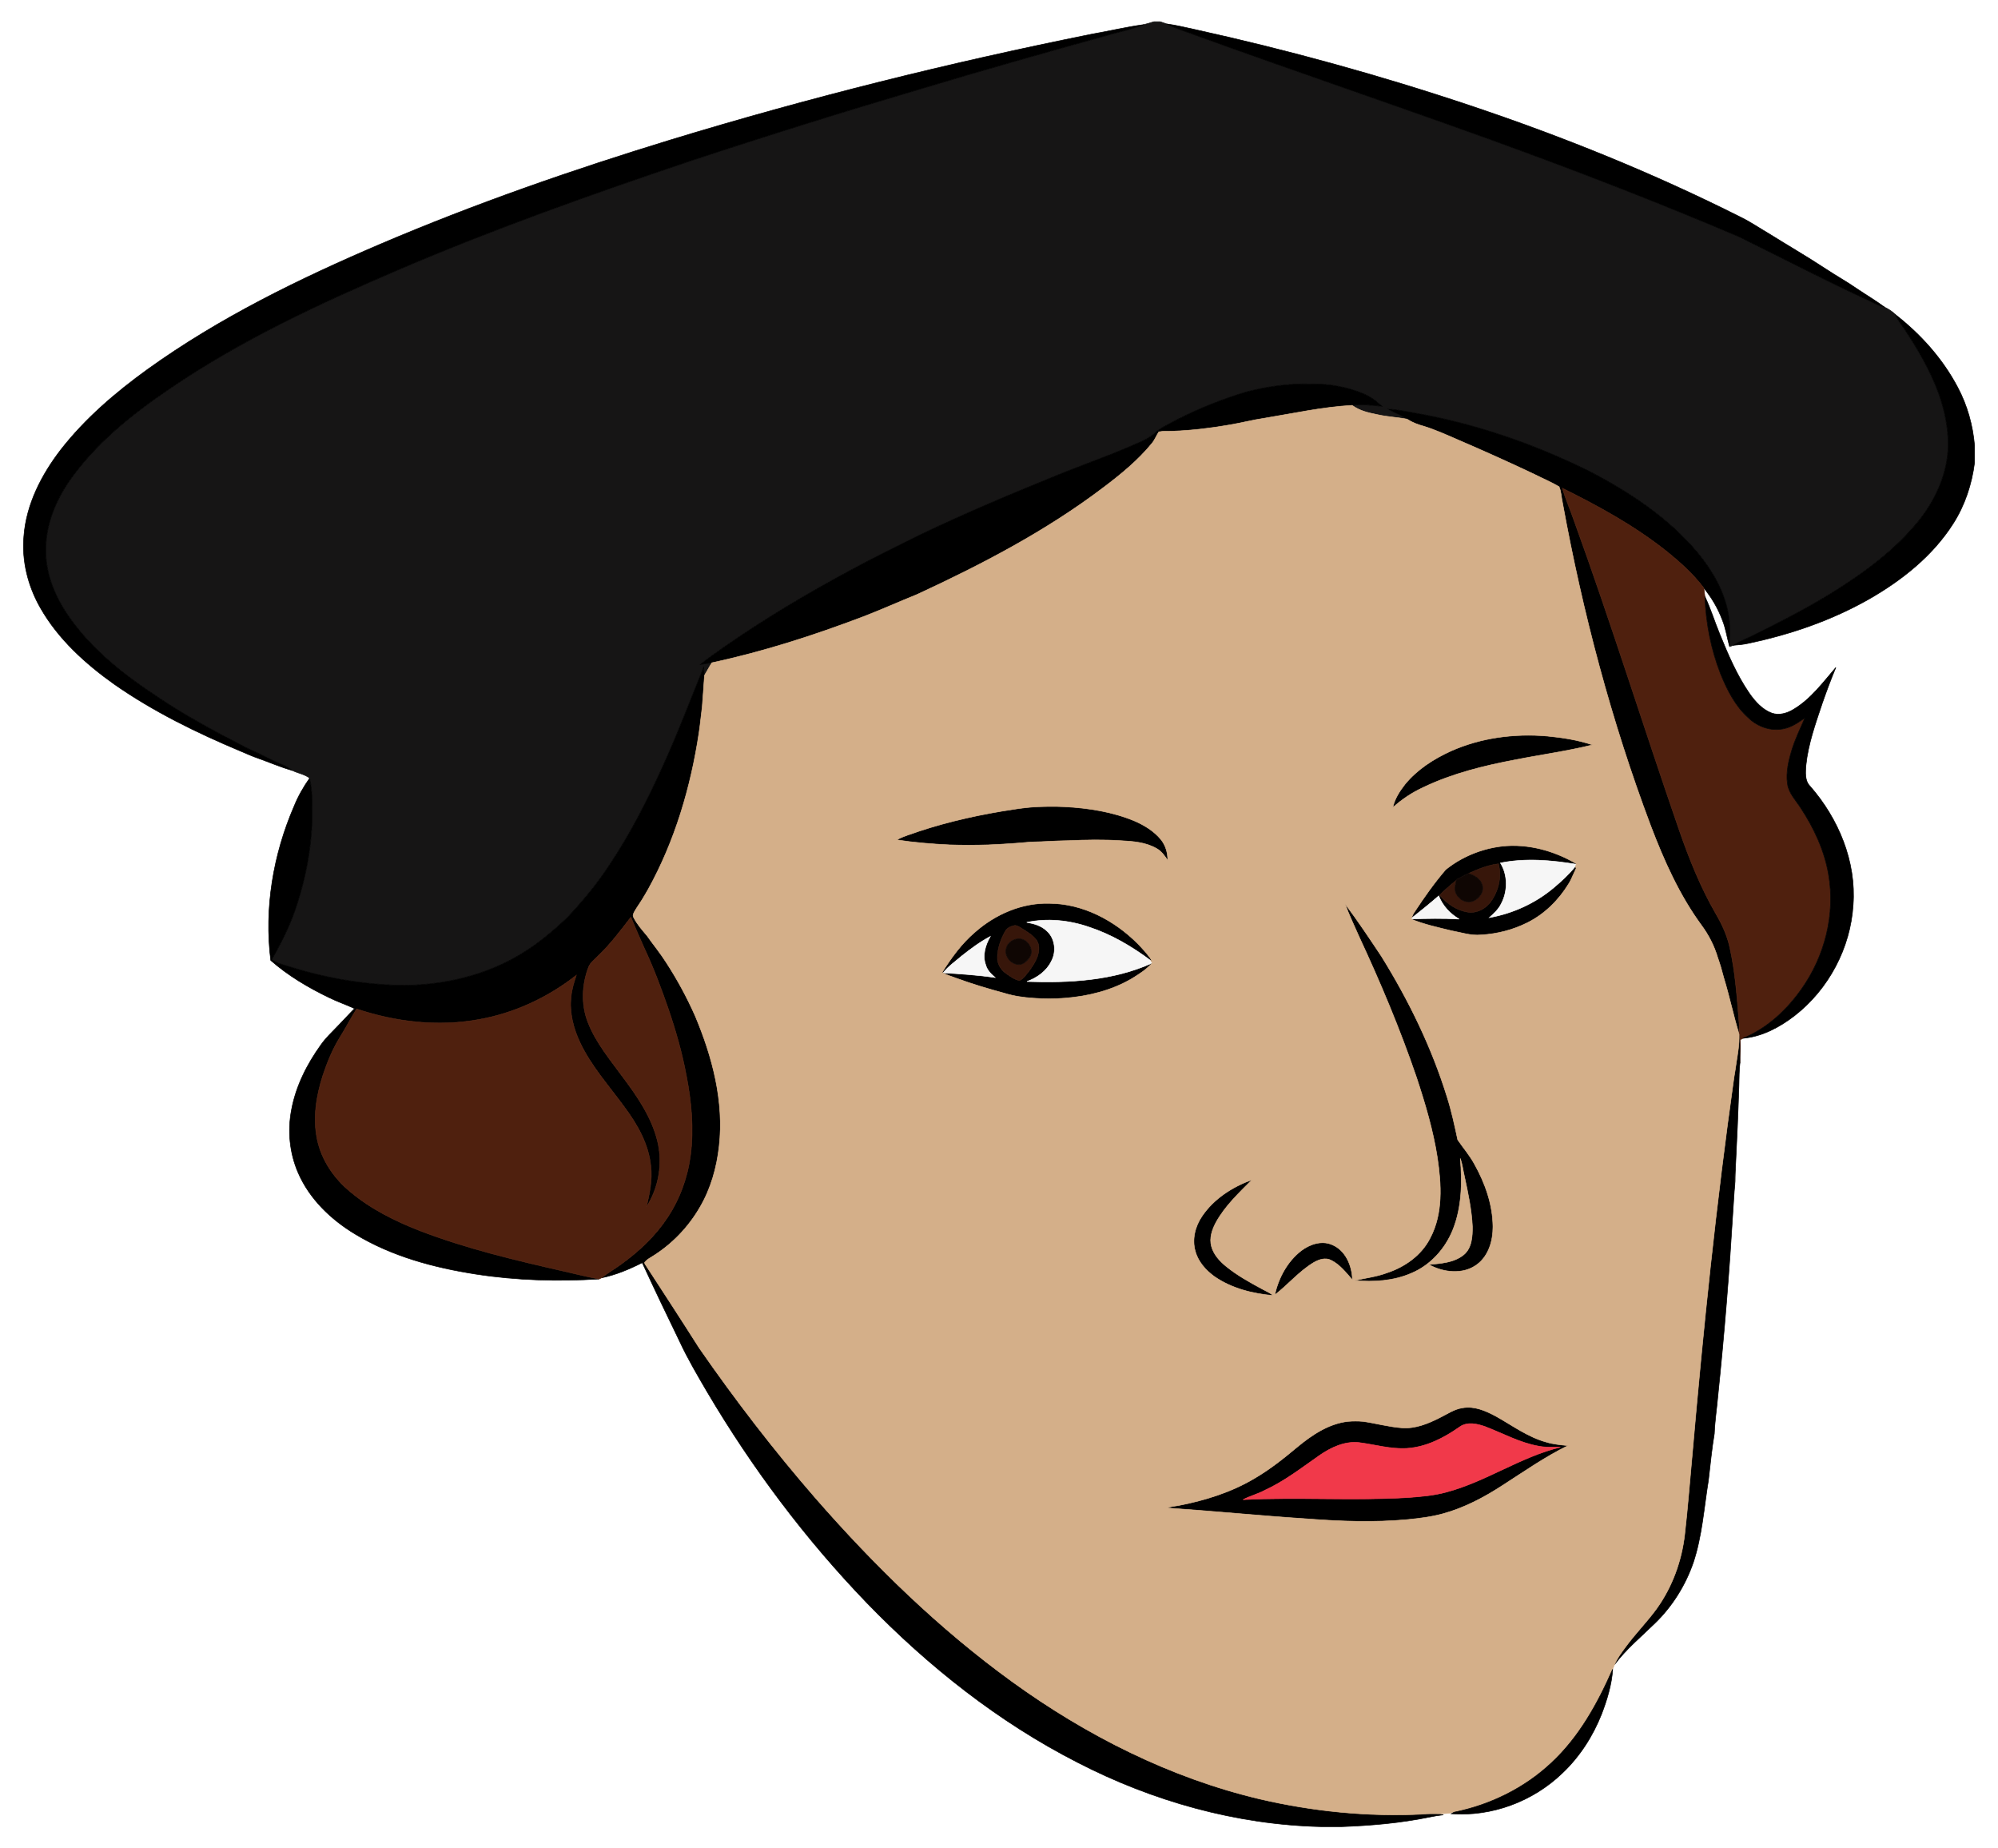
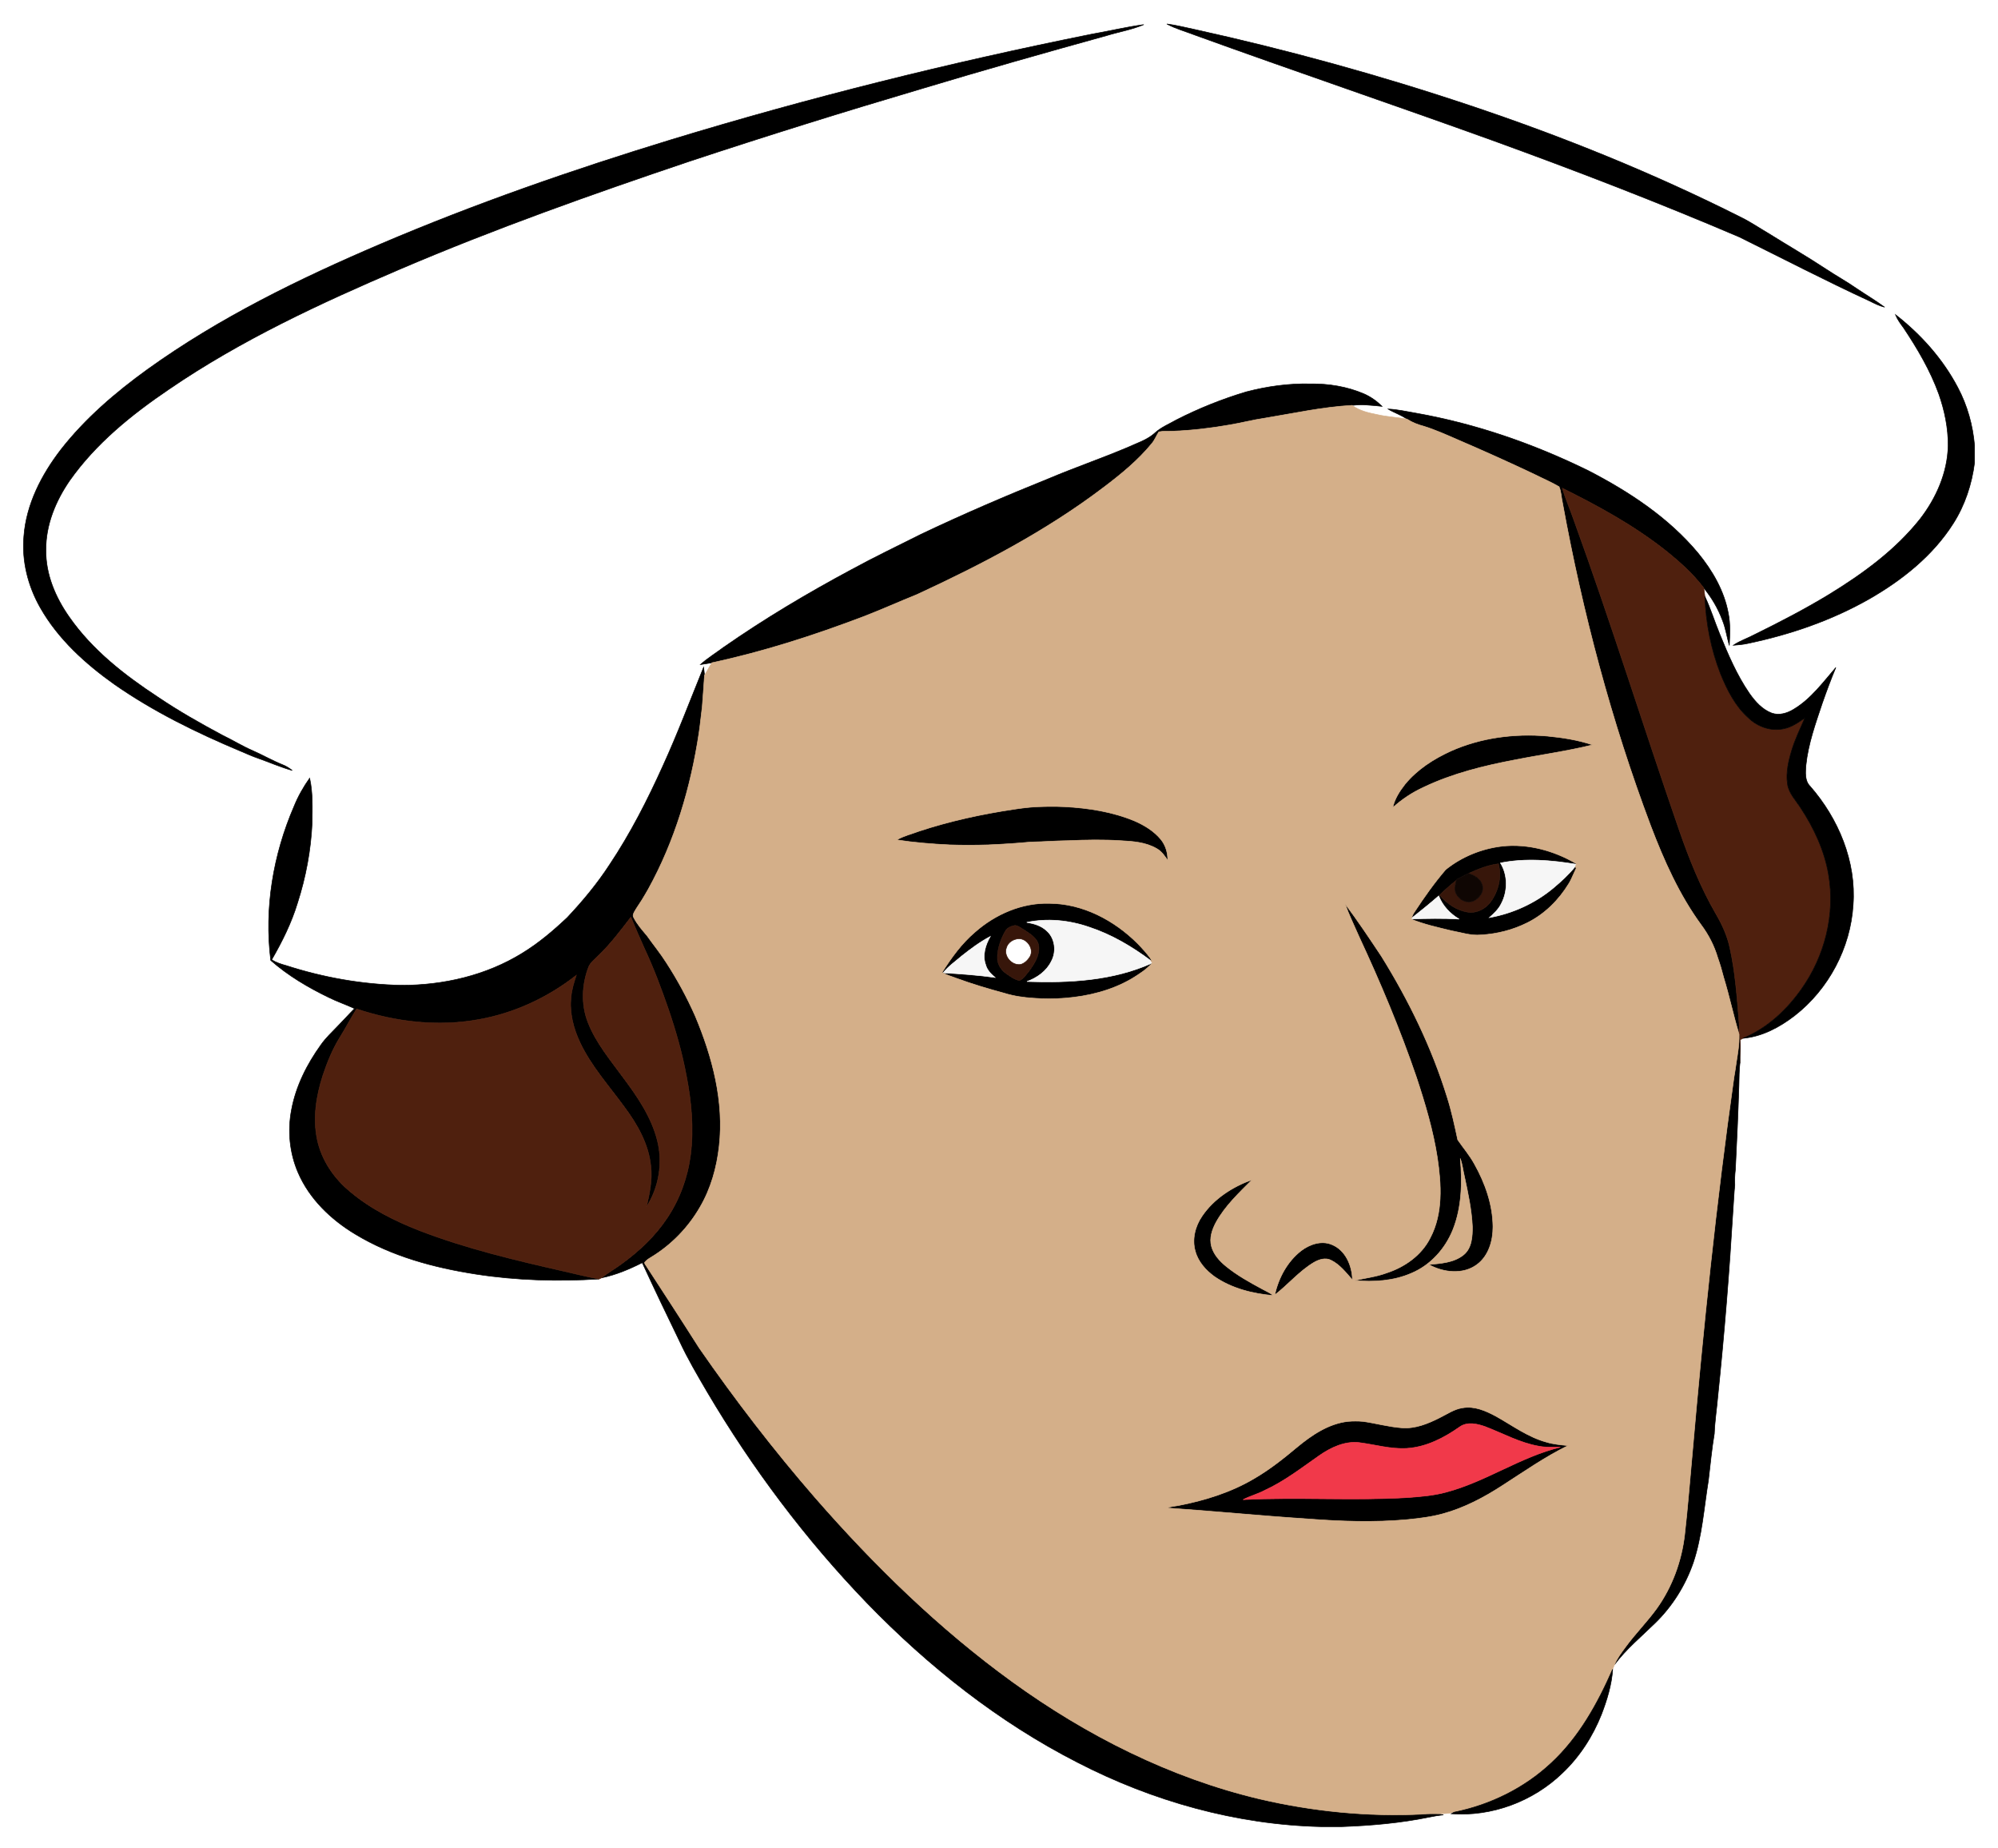
<svg xmlns="http://www.w3.org/2000/svg" version="1.1" id="Layer_1" x="0px" y="0px" viewBox="0 0 1771.359 1638.451" enable-background="new 0 0 1771.359 1638.451" xml:space="preserve">
  <g>
-     <path fill="#161515" stroke="#161515" stroke-width="0.5" d="M1023.077,19.225h5.461c1.985,0.603,3.959,1.305,5.944,2.018   c7.995,4.354,16.877,6.679,25.332,9.99c87.786,31.781,176.208,61.73,264.027,93.423c73.464,26.681,146.457,54.766,218.341,85.483   c38.437,19.016,76.535,38.744,115.465,56.74c4.255,2.106,8.521,4.288,13.182,5.417c3.509,1.689,6.821,3.816,9.596,6.591   c1.722,4.266,4.43,7.984,7.172,11.646c12.304,18.456,23.677,37.724,31.265,58.648c5.198,14.75,8.411,30.344,8.28,46.037   c-0.526,23.687-10.517,46.3-24.861,64.844c-21.988,27.679-50.994,48.735-80.921,67.049c-21.253,12.897-43.328,24.335-65.623,35.301   c-6.262,3.389-13.16,5.549-19.06,9.607c-1.119,0.406-2.226,0.812-3.312,1.195l-0.208-1.02c0.483-9.541,1.031-19.213-0.91-28.633   c-3.663-19.86-14.114-37.834-26.802-53.275c-26.188-31.408-60.995-54.306-97.042-72.938   c-48.34-23.786-99.761-41.672-152.872-51.082c-8.28-1.393-16.504-3.345-24.916-3.685c5.385,3.334,11.581,5.143,16.724,8.905   c-8.685-1.579-17.546-1.952-26.166-3.937c-7.808-1.546-15.901-3.345-22.393-8.225c8.861-1.042,17.722-0.055,26.539,0.877   c-4.694-4.628-10.144-8.488-16.186-11.131c-14.936-6.371-31.265-9.014-47.452-8.784c-19.158-0.439-38.306,2.226-56.806,7.062   c-21.297,6.371-42.034,14.673-61.829,24.784c-6.24,3.586-13.072,6.328-18.522,11.131c-7.205,6.832-16.965,9.65-25.76,13.741   c-22.58,9.497-45.763,17.48-68.332,26.999c-38.393,15.474-76.458,31.792-113.842,49.579   c-20.639,10.374-41.497,20.332-61.774,31.408c-38.953,20.88-77.006,43.515-113.272,68.792c-6.865,5.11-14.202,9.607-20.584,15.342   c3.411-0.493,6.821-1.02,10.221-1.634c-2.369,3.597-4.277,7.479-6.58,11.12c-0.197-2.391-0.515-4.77-0.801-7.139   c-11.888,29.247-23.008,58.813-36.134,87.534c-13.664,30.256-28.82,59.942-47.276,87.578   c-10.945,16.812-23.808,32.263-37.549,46.849c-12.304,11.613-25.289,22.646-39.775,31.485   c-32.044,19.816-69.955,28.557-107.405,28.469c-34.577-0.724-68.99-6.843-101.878-17.459c-4.496-1.228-8.971-2.654-12.918-5.176   c9.278-16.022,17.568-32.724,22.953-50.489c7.326-22.777,11.745-46.52,12.886-70.415c0.132-13.368,0.757-26.934-2.16-40.082   c-4.529-3.487-10.429-4.288-15.463-6.821c-2.566-2.007-5.319-3.805-8.367-4.979c-9.179-3.696-17.777-8.642-26.824-12.633   c-9.256-3.992-17.809-9.354-26.89-13.708c-19.52-10.451-38.832-21.385-57.179-33.82c-29.489-19.356-58.001-41.596-78.366-70.788   c-12.228-17.327-21.077-37.999-20.716-59.515c-0.252-22.141,8.609-43.438,20.99-61.434c23.161-32.899,54.909-58.539,87.962-80.943   c63.748-43.602,134.086-76.249,204.897-106.528c83.915-35.871,170.001-66.402,256.461-95.539   c68.441-22.657,137.278-44.096,206.421-64.548c54.284-16.34,108.842-31.781,163.487-46.925c10.999-3.367,22.481-5.264,33.097-9.782   C1017.078,21.046,1020.083,20.169,1023.077,19.225z" />
    <path stroke="#000000" stroke-width="0.5" d="M967.51,30.345c15.539-2.709,30.903-6.404,46.542-8.543   c-10.616,4.518-22.097,6.415-33.097,9.782C926.309,46.729,871.751,62.17,817.467,78.51   c-69.143,20.452-137.979,41.892-206.421,64.548c-86.459,29.138-172.546,59.668-256.461,95.539   c-70.81,30.278-141.149,62.925-204.897,106.528c-33.053,22.404-64.801,48.044-87.962,80.943   c-12.381,17.996-21.242,39.293-20.99,61.434c-0.362,21.516,8.488,42.188,20.716,59.515c20.365,29.193,48.877,51.432,78.366,70.788   c18.347,12.436,37.659,23.369,57.179,33.82c9.08,4.354,17.634,9.716,26.89,13.708c9.047,3.992,17.645,8.938,26.824,12.633   c3.049,1.173,5.801,2.972,8.367,4.979c-10.254-2.862-20.003-7.161-30.015-10.692c-5.33-1.831-10.473-4.145-15.649-6.35   c-38.942-16.329-77.16-35.005-111.879-59.197c-25.804-18.325-50.029-40.214-65.798-68.003   c-10.901-19.093-16.526-41.332-14.574-63.331c2.117-28.392,15.682-54.58,32.812-76.82c21.593-27.657,48.526-50.665,76.875-71.139   c63.792-45.851,134.799-80.439,206.849-111.21c83.915-35.783,170.221-65.722,257.426-92.381   C717.607,86.504,841.999,55.59,967.51,30.345z" />
    <path stroke="#000000" stroke-width="0.5" d="M1034.482,21.243c8.367,1.053,16.537,3.169,24.784,4.902   c82.171,18.106,163.422,40.466,243.224,67.169c82.391,27.548,163.158,60.151,240.779,99.235c8.422,4.09,16.164,9.409,24.236,14.136   c17.13,10.681,34.588,20.803,51.443,31.901c9.047,6.01,18.577,11.241,27.482,17.459c8.104,5.461,16.526,10.44,24.4,16.252   c-4.661-1.13-8.927-3.312-13.182-5.417c-38.931-17.996-77.028-37.724-115.465-56.74c-71.885-30.717-144.877-58.802-218.341-85.483   c-87.819-31.693-176.241-61.642-264.027-93.423C1051.359,27.922,1042.476,25.597,1034.482,21.243z" />
    <path stroke="#000000" stroke-width="0.5" d="M1680.426,278.888c22.459,17.491,41.947,39.249,55.238,64.526   c8.455,15.901,13.379,33.535,14.914,51.465v15.276c-2.424,19.071-8.565,37.735-18.95,53.977   c-18.04,28.392-45.028,49.875-73.892,66.511c-33.513,19.169-70.448,31.857-108.151,39.731c-4.255,0.932-8.587,1.338-12.907,1.645   c5.9-4.058,12.798-6.218,19.06-9.607c22.295-10.966,44.37-22.404,65.623-35.301c29.927-18.314,58.933-39.369,80.921-67.049   c14.344-18.544,24.334-41.157,24.861-64.844c0.132-15.693-3.082-31.287-8.28-46.037c-7.589-20.924-18.961-40.192-31.265-58.648   C1684.856,286.872,1682.147,283.154,1680.426,278.888z" />
    <path stroke="#000000" stroke-width="0.5" d="M1104.875,347.352c18.5-4.836,37.648-7.501,56.806-7.062   c16.187-0.23,32.516,2.413,47.452,8.784c6.042,2.643,11.493,6.503,16.186,11.131c-8.817-0.932-17.678-1.919-26.539-0.877   c-26.067,1.404-51.652,7.106-77.357,11.317c-10.462,1.524-20.683,4.222-31.101,5.977c-16.647,2.917-33.469,4.946-50.369,5.582   c-4.189,0.219-8.433-0.23-12.546,0.603c-2.193,3.356-3.586,7.205-6.196,10.297c-12.337,15.079-27.559,27.471-43.043,39.161   c-50.72,38.448-107.427,68.025-165.023,94.673c-15.934,6.426-31.605,13.489-47.649,19.674   c-43.778,16.614-88.488,31.046-134.317,40.883c-3.4,0.614-6.81,1.141-10.221,1.634c6.382-5.735,13.719-10.232,20.584-15.342   c36.266-25.278,74.319-47.912,113.272-68.792c20.277-11.076,41.135-21.034,61.774-31.408   c37.385-17.788,75.449-34.106,113.842-49.579c22.569-9.519,45.752-17.502,68.332-26.999c8.795-4.09,18.555-6.909,25.76-13.741   c5.45-4.803,12.282-7.545,18.522-11.131C1062.841,362.025,1083.578,353.723,1104.875,347.352z" />
    <path stroke="#000000" stroke-width="0.5" d="M1230.616,362.584c8.411,0.34,16.636,2.292,24.916,3.685   c53.11,9.409,104.532,27.295,152.872,51.082c36.047,18.632,70.854,41.53,97.042,72.938c12.688,15.441,23.139,33.415,26.802,53.275   c1.941,9.42,1.393,19.093,0.91,28.633c-2.138-7.424-3.169-15.167-6.086-22.36c-3.86-10.374-9.519-20.047-16.526-28.589   c-9.661-12.82-21.823-23.578-34.325-33.557c-27.942-22.021-59.328-39.161-91.109-54.92c2.797,9.332,6.766,18.259,9.947,27.46   c33.075,90.999,61.829,183.49,93.467,274.994c8.981,25.968,19.246,51.63,33.075,75.449c5.406,9.256,9.859,19.147,12.085,29.675   c4.77,21.483,6.306,43.504,8.071,65.393c0.362,3.564,0.23,7.172-0.044,10.758c-4.968-16.461-8.455-33.327-13.5-49.755   c-1.546-6.043-3.268-12.041-5.374-17.908c-3.093-10.484-8.159-20.288-14.684-29.039c-19.487-26.703-33.042-57.146-44.754-87.896   c-34.895-92.644-60.337-188.71-78.103-286.048c-1.13-4.759-1.097-9.914-3.071-14.399c-7.051-4.167-14.673-7.326-21.977-11.032   c-22.656-10.747-45.554-21.001-68.584-30.914c-9.683-4.211-19.356-8.543-29.434-11.69c-5.253-1.371-10.341-3.356-14.892-6.328   C1242.197,367.727,1236.001,365.918,1230.616,362.584z" />
    <path fill="#4F200E" stroke="#4F200E" stroke-width="0.5" d="M1385.111,432.769c31.781,15.759,63.167,32.899,91.109,54.92   c12.502,9.979,24.664,20.738,34.325,33.557c0.307,2.533,0.603,5.066,0.976,7.611c0.811,23.424,5.385,46.794,13.938,68.639   c5.812,14.245,13.006,28.502,24.663,38.898c8.115,7.841,19.97,12.074,31.167,9.628c7.084-1.327,13.05-5.593,18.862-9.607   c-4.156,9.519-8.718,18.906-11.712,28.886c-2.873,9.53-5.176,19.608-3.729,29.587c1.141,8.367,7.38,14.509,11.745,21.33   c11.745,17.798,20.957,37.626,24.631,58.736c6.24,35.4-3.301,72.729-24.016,101.878c-13.16,18.599-30.541,34.862-51.86,43.559   c-0.614,0.329-1.831,0.998-2.445,1.327c0.318,6.92-0.296,13.851-0.208,20.77c-0.186-8.378,0.329-16.823-0.735-25.157l-0.11-0.833   c0.274-3.586,0.406-7.194,0.044-10.758c-1.766-21.889-3.301-43.91-8.071-65.393c-2.226-10.528-6.679-20.419-12.085-29.675   c-13.829-23.819-24.093-49.48-33.075-75.449c-31.638-91.504-60.392-183.995-93.467-274.994   C1391.877,451.028,1387.907,442.101,1385.111,432.769z" />
    <path stroke="#000000" stroke-width="0.5" d="M1511.521,528.857c5.143,10.758,8.576,22.207,13.138,33.206   c7.413,18.171,15.167,36.409,26.352,52.639c5.067,7.194,11.295,14.223,19.74,17.415c6.591,2.358,13.774,0.143,19.509-3.4   c15.287-9.135,25.913-23.775,37.341-37.023c-4.387,10.418-8.28,21.012-12.019,31.671c-5.988,17.952-12.513,36.003-14.476,54.942   c-0.427,6.273-1.239,13.73,3.641,18.61c25.102,28.655,41.091,66.775,38.174,105.278c-2.347,38.119-21.779,74.747-51.926,98.171   c-13.28,10.232-28.831,18.588-45.785,20.025c21.319-8.696,38.701-24.96,51.86-43.559c20.716-29.149,30.256-66.478,24.016-101.878   c-3.674-21.11-12.885-40.938-24.631-58.736c-4.365-6.821-10.604-12.962-11.745-21.33c-1.448-9.979,0.855-20.058,3.729-29.587   c2.994-9.979,7.556-19.367,11.712-28.886c-5.812,4.014-11.778,8.28-18.862,9.607c-11.197,2.445-23.052-1.788-31.167-9.628   c-11.657-10.396-18.851-24.653-24.663-38.898C1516.905,575.65,1512.332,552.281,1511.521,528.857z" />
    <path stroke="#000000" stroke-width="0.5" d="M587.666,679.009c13.127-28.721,24.247-58.287,36.134-87.534   c0.285,2.369,0.603,4.748,0.801,7.139c-0.669,9.31-1.25,18.621-2.007,27.92c-1.053,7.655-1.678,15.375-2.851,23.019   c-7.271,48.263-21.352,95.901-45.05,138.747c-1.831,3.169-3.652,6.339-5.571,9.453c-2.204,3.575-4.737,6.942-6.744,10.637   c-0.79,1.47-1.612,3.334-0.548,4.902c3.005,6.021,7.545,11.065,11.833,16.186c5.648,7.995,11.888,15.561,17.119,23.841   c9.771,15.046,18.336,30.87,25.596,47.276c15.265,36.277,25.738,75.877,21.22,115.498c-2.106,18.928-7.402,37.713-17.108,54.207   c-10.33,17.853-25.124,33.119-42.736,43.888c-2.226,1.371-4.584,2.687-6.174,4.825l-0.461,0.746   c0.329,0.384,0.965,1.162,1.283,1.546c15.901,24.466,31.857,48.899,47.485,73.541c31.923,46.048,66.138,90.55,102.898,132.858   c52.463,60.107,110.015,116.244,174.75,163.103c65.897,47.671,140.03,85.11,219.427,103.918   c47.167,10.988,95.891,15.857,144.285,13.423c6.13,0.143,12.381-0.932,18.423,0.603c-4.233,0.483-8.422,1.163-12.578,2.04   c-25.497,5.231-51.498,7.49-77.467,8.433h-18.599c-75.043-1.787-149.023-22.547-215.578-56.883   c-69.922-35.663-132.2-85.034-186.692-141.258c-54.481-56.488-101.889-119.687-141.785-187.23   c-8.576-14.684-17.25-29.346-24.411-44.776c-11.263-23.161-22.361-46.41-33.162-69.79c-11.438,5.801-23.38,10.835-35.992,13.423   c5.527-4.573,11.866-8.016,17.612-12.315c15.55-11.262,29.796-24.62,40.444-40.696c11.186-16.691,18.204-36.08,20.759-55.995   c2.983-23.216,0.79-46.816-3.652-69.703c-3.74-20.255-9.387-40.104-16.044-59.57c-6.262-18.117-12.984-36.123-21.132-53.494   c-4.2-9.212-8.159-18.533-12.096-27.866c-9.3,12.085-18.5,24.356-29.62,34.873c-2.742,2.731-5.955,5.198-7.644,8.784   c-6.185,15.715-6.975,33.722-0.735,49.568c7.062,18.171,19.827,33.272,31.199,48.866c12.611,16.844,24.883,34.742,30.201,55.391   c5.209,20.014,1.612,42.001-9.596,59.372c2.742-11.866,5.374-24.005,3.871-36.244c-1.941-19.685-12.151-37.33-23.775-52.869   c-13.456-18.456-29.039-35.685-38.887-56.477c-5.988-12.611-9.618-26.703-8.027-40.729c0.614-6.536,2.522-12.853,4.628-19.049   c-25.179,19.761-55.029,33.667-86.613,39.227c-36.09,6.569-73.53,2.171-108.151-9.398c-5.077,8.137-9.519,16.647-14.563,24.817   c-6.657,10.594-11.361,22.273-15.331,34.106c-5.9,18.259-8.981,38.01-4.957,57.003c3.893,18.314,15.046,34.511,29.434,46.234   c18.051,15.145,39.391,25.749,61.215,34.281c41.552,16.022,85.023,26.243,128.362,36.123c10.265,2.292,20.474,4.935,30.838,6.81   c-36.43,2.303-73.168,1.283-109.269-4.321c-37.198-5.779-74.451-15.748-106.879-35.4c-21.527-12.918-40.696-31.276-50.72-54.602   c-7.534-17.393-9.431-37.066-5.834-55.644c3.86-20.935,13.675-40.356,26.023-57.519c4.321-6.185,9.87-11.339,15.057-16.757   c5.034-5.088,9.771-10.44,14.838-15.485c-7.578-3.553-15.55-6.196-23.04-9.946c-18.292-8.839-36.014-19.334-51.301-32.79   c-5.834-46.245,2.226-93.774,20.639-136.422c3.586-8.883,8.367-17.305,13.883-25.113c2.917,13.149,2.292,26.714,2.16,40.082   c-1.141,23.896-5.56,47.638-12.886,70.415c-5.385,17.766-13.675,34.467-22.953,50.489c3.948,2.522,8.422,3.948,12.918,5.176   c32.888,10.616,67.301,16.735,101.878,17.459c37.45,0.088,75.361-8.653,107.405-28.469c14.487-8.839,27.471-19.871,39.775-31.485   c13.741-14.585,26.605-30.037,37.549-46.849C558.846,738.951,574.002,709.265,587.666,679.009z" />
    <path stroke="#000000" stroke-width="0.5" d="M1286.282,665.74c26.626-11.888,56.389-15.704,85.319-13.258   c13.642,1.316,27.35,3.432,40.378,7.819c-22.646,5.615-45.818,8.718-68.683,13.247c-27.734,5.264-55.446,12.063-81.031,24.258   c-10.056,4.595-19.356,10.714-27.515,18.16c1.634-7.731,5.999-14.552,10.813-20.694   C1256.299,682.112,1270.962,672.736,1286.282,665.74z" />
    <path stroke="#000000" stroke-width="0.5" d="M919.663,715.154c8.181-0.318,16.373-0.384,24.554-0.011   c21.023,1.13,42.177,4.463,61.708,12.6c8.685,3.794,17.075,8.894,23.194,16.263c4.31,5.253,6.295,12.052,6.163,18.796   c-2.654-4.112-5.571-8.258-9.957-10.659c-9.727-5.615-21.286-6.382-32.241-6.953c-15.167-0.954-30.377-0.691-45.533,0   c-11.273,0.088-22.525,1.053-33.787,1.206c-12.469,1.195-24.96,1.985-37.461,2.522c-11.504,0.362-23.008,0.395-34.511,0   c-15.649-0.735-31.287-2.018-46.783-4.387c5.999-3.575,12.995-5.132,19.487-7.633c27.482-9.069,55.852-15.265,84.463-19.52   C905.813,716.306,912.711,715.483,919.663,715.154z" />
    <path stroke="#000000" stroke-width="0.5" d="M1281.654,770.885c14.223-11.493,31.901-18.654,50.051-20.781   c22.81-2.467,45.872,3.849,65.524,15.331l0.428,0.757c-22.207-3.674-45.16-5.681-67.411-1.217   c6.722,10.901,6.591,25.299,0.548,36.463c-2.412,4.814-6.437,8.455-10.385,11.975c20.694-3.696,40.455-12.688,56.631-26.166   c6.986-5.867,13.818-12.074,19.542-19.202c0.208,0.395,0.636,1.162,0.855,1.557c-1.502,3.202-2.917,6.448-4.408,9.661   c-0.307,0.592-0.91,1.777-1.217,2.369c-0.219,0.384-0.669,1.152-0.888,1.546c-8.894,14.629-21.494,27.208-36.924,34.84   c-12.732,6.372-26.824,9.946-41.025,10.736c-8.927,0.855-17.524-2.138-26.188-3.707c-12.151-2.972-24.51-5.626-36.069-10.418   c14.267-0.483,28.579-0.746,42.846,0.066c-8.049-4.705-14.64-11.8-18.062-20.529c-7.786,6.777-15.825,13.269-23.918,19.674   c0.351-2.117,1.437-3.981,2.632-5.714C1262.682,795.242,1271.62,782.598,1281.654,770.885 M1302.018,774.241   c-3.761,1.338-7.029,3.761-10.714,5.253l-0.197,0.866c-5.099,4.145-10.122,8.422-14.75,13.094   c6.514,7.709,15.572,13.938,25.76,15.199c7.775,0.801,15.342-3.411,19.75-9.672c6.722-9.464,9.64-21.911,6.602-33.239   C1319.203,766.795,1310.452,770.469,1302.018,774.241z" />
    <path fill="#F6F6F6" stroke="#F6F6F6" stroke-width="0.5" d="M1330.246,764.975c22.251-4.463,45.204-2.457,67.411,1.217   c-0.263,0.472-0.801,1.393-1.075,1.853c-5.724,7.128-12.557,13.335-19.542,19.202c-16.175,13.478-35.937,22.47-56.631,26.166   c3.948-3.52,7.973-7.161,10.385-11.975C1336.837,790.274,1336.968,775.875,1330.246,764.975z" />
    <path fill="#37160A" stroke="#37160A" stroke-width="0.5" d="M1302.018,774.241c8.433-3.772,17.184-7.446,26.451-8.499   c3.038,11.328,0.121,23.775-6.602,33.239c-4.408,6.262-11.975,10.473-19.75,9.672c-10.188-1.261-19.246-7.49-25.76-15.199   c4.628-4.672,9.651-8.949,14.75-13.094c-0.844,4.123-2.237,8.85,0.34,12.677c2.797,5.001,9.124,7.885,14.64,5.735   c5.505-2.314,10.199-8.718,7.808-14.805C1312.25,778.628,1306.866,776.007,1302.018,774.241z" />
    <path fill="#0F0603" stroke="#0F0603" stroke-width="0.5" d="M1291.304,779.494c3.685-1.491,6.953-3.915,10.714-5.253   c4.847,1.766,10.232,4.387,11.877,9.727c2.391,6.086-2.303,12.491-7.808,14.805c-5.516,2.149-11.844-0.735-14.64-5.735   c-2.577-3.827-1.184-8.554-0.34-12.677L1291.304,779.494z" />
    <path fill="#F6F6F6" stroke="#F6F6F6" stroke-width="0.5" d="M1251.584,813.841c8.093-6.404,16.132-12.897,23.918-19.674   c3.422,8.729,10.012,15.825,18.062,20.529c-14.267-0.812-28.579-0.548-42.846-0.066L1251.584,813.841z" />
    <path stroke="#000000" stroke-width="0.5" d="M864.425,826.233c18.007-15.868,41.585-26.133,65.842-25.453   c29.73,0.121,57.694,14.98,78.377,35.663c3.937,4.068,7.797,8.269,11.164,12.853c0.417,0.735,1.272,2.204,1.689,2.939l-1.162-0.592   c-16.702-12.48-34.928-23.271-54.799-29.807c-17.623-6.097-36.946-8.049-55.26-4.2c6.196,1.02,12.502,2.786,17.272,7.106   c7.874,6.525,9.365,18.785,4.474,27.548c-4.288,8.674-12.633,14.541-21.549,17.776c37.516,1.305,76.458-0.702,111.134-16.482   c-5.077,5.823-11.734,10.023-18.27,14.015c-17.93,10.484-38.547,15.572-59.131,17.206c-9.267,0.746-18.599,0.746-27.855,0.044   c-8.784-0.581-17.524-1.788-25.925-4.419c-14.344-3.882-28.601-8.137-42.55-13.247c-4.277-1.623-8.74-2.818-12.688-5.154   C843.436,848.966,852.582,836.3,864.425,826.233 M899.825,820.344c-3.367,0.625-6.964,2.073-8.642,5.264   c-3.926,6.898-6.624,14.695-6.92,22.679c-0.274,5.746,2.829,11.186,7.457,14.454c3.751,2.588,7.6,5.571,12.162,6.47   c3.586-1.766,5.856-5.319,8.334-8.324c4.792-6.525,9.782-14.19,8.642-22.679c-1.174-6.711-7.644-10.352-12.809-13.84   C905.396,822.921,902.896,820.563,899.825,820.344 M852.626,847.431c-5.582,4.836-11.833,9.091-16.428,14.925   c15.375,0.888,30.739,1.996,46.004,4.112c-3.597-3.016-7.073-6.47-8.323-11.131c-3.115-8.51-0.263-17.678,4.057-25.19   C868.9,834.951,860.62,841.071,852.626,847.431z" />
    <path stroke="#000000" stroke-width="0.5" d="M1192.387,800.999c11.35,15.145,21.856,30.925,32.351,46.684   c24.258,39.062,44.6,80.768,58.221,124.754c3.97,12.436,6.679,25.234,9.42,37.966c4.902,7.117,10.604,13.741,14.772,21.373   c9.508,16.954,16.296,35.992,16.461,55.6c0.088,12.414-3.805,26.001-14.213,33.645c-12.359,9.19-29.895,7.073-42.692-0.044   c10.561-1.02,22.163-1.623,30.794-8.576c7.38-5.933,7.951-16.318,7.863-25.058c-0.669-14.969-3.86-29.697-7.008-44.304   c-1.294-5.374-1.886-10.901-3.696-16.132c1.81,21.11,1.426,43.021-6.481,62.991c-6.744,16.976-19.915,31.704-36.924,38.788   c-15.759,6.898-33.371,7.896-50.303,6.47c9.332-2.303,19.005-3.29,28.085-6.668c16.197-5.209,31.287-15.759,39.007-31.265   c11.405-21.757,9.782-47.386,6.284-70.931c-3.772-24.378-10.857-48.088-18.588-71.457c-14.498-42.451-31.912-83.849-50.829-124.502   C1200.689,820.585,1195.951,811.012,1192.387,800.999z" />
    <path fill="#4F200E" stroke="#4F200E" stroke-width="0.5" d="M529.676,847.947c11.12-10.517,20.321-22.788,29.62-34.873   c3.937,9.332,7.896,18.654,12.096,27.866c8.148,17.371,14.87,35.378,21.132,53.494c6.657,19.465,12.304,39.315,16.044,59.57   c4.441,22.887,6.635,46.487,3.652,69.703c-2.555,19.915-9.574,39.304-20.759,55.995c-10.648,16.077-24.894,29.434-40.444,40.696   c-5.746,4.299-12.085,7.742-17.612,12.315c-0.57,0.263-1.7,0.79-2.259,1.053c-10.363-1.875-20.573-4.518-30.838-6.81   c-43.339-9.881-86.81-20.101-128.362-36.123c-21.823-8.532-43.164-19.136-61.215-34.281   c-14.388-11.723-25.541-27.921-29.434-46.234c-4.025-18.994-0.943-38.744,4.957-57.003c3.97-11.833,8.674-23.512,15.331-34.106   c5.045-8.17,9.486-16.68,14.563-24.817c34.621,11.57,72.06,15.967,108.151,9.398c31.583-5.56,61.434-19.465,86.613-39.227   c-2.106,6.196-4.014,12.513-4.628,19.049c-1.59,14.026,2.04,28.118,8.027,40.729c9.848,20.792,25.431,38.021,38.887,56.477   c11.624,15.539,21.834,33.184,23.775,52.869c1.502,12.239-1.13,24.378-3.871,36.244c11.208-17.371,14.805-39.359,9.596-59.372   c-5.319-20.65-17.59-38.547-30.201-55.391c-11.372-15.594-24.137-30.695-31.199-48.866c-6.24-15.846-5.45-33.853,0.735-49.568   C523.721,853.145,526.934,850.677,529.676,847.947z" />
    <path fill="#F6F6F6" stroke="#F6F6F6" stroke-width="0.5" d="M910.276,817.635c18.314-3.849,37.637-1.897,55.26,4.2   c19.871,6.536,38.097,17.327,54.799,29.807c0.318,0.482,0.954,1.459,1.272,1.941c-34.676,15.781-73.618,17.788-111.134,16.482   c8.916-3.235,17.261-9.102,21.549-17.776c4.891-8.762,3.4-21.023-4.474-27.548C922.778,820.421,916.472,818.655,910.276,817.635z" />
    <path fill="#37160A" stroke="#37160A" stroke-width="0.5" d="M899.825,820.344c3.071,0.219,5.571,2.577,8.225,4.025   c5.165,3.487,11.635,7.128,12.809,13.84c1.14,8.488-3.849,16.154-8.642,22.679c-2.478,3.005-4.749,6.558-8.334,8.324   c-4.562-0.899-8.411-3.882-12.162-6.47c-4.628-3.268-7.731-8.707-7.457-14.454c0.296-7.984,2.994-15.781,6.92-22.679   C892.861,822.417,896.458,820.969,899.825,820.344 M903.203,832.133c-4.771,0.241-9.574,3.18-10.934,7.94   c-2.774,7.523,4.913,16.088,12.644,14.859c3.663-1.064,6.558-4.003,8.411-7.26C916.801,840.972,910.506,831.914,903.203,832.133z" />
    <path fill="#F6F6F6" stroke="#F6F6F6" stroke-width="0.5" d="M852.626,847.431c7.994-6.36,16.274-12.48,25.31-17.283   c-4.321,7.512-7.172,16.68-4.057,25.19c1.25,4.661,4.726,8.115,8.323,11.131c-15.265-2.117-30.629-3.224-46.004-4.112   C840.793,856.522,847.044,852.267,852.626,847.431z" />
-     <path fill="#0F0603" stroke="#0F0603" stroke-width="0.5" d="M903.203,832.133c7.304-0.219,13.598,8.839,10.122,15.539   c-1.853,3.257-4.749,6.196-8.411,7.26c-7.731,1.228-15.419-7.337-12.644-14.859C893.629,835.313,898.432,832.374,903.203,832.133z" />
    <path stroke="#000000" stroke-width="0.5" d="M1541.821,917.331c1.064,8.334,0.548,16.779,0.735,25.157   c-0.735,6.503-0.713,13.05-0.877,19.586c-0.757,24.872-1.864,49.744-3.125,74.594c-0.57,4.573-0.735,9.19-0.516,13.807   c-0.757,6.777-0.932,13.598-1.48,20.398c-3.345,55.655-7.786,111.243-13.565,166.7c-0.954,11.098-2.698,22.13-3.125,33.261   c-2.314,13.719-3.564,27.602-5.231,41.409c-3.981,24.389-5.571,49.404-13.445,72.982c-7.008,20.189-18.643,38.81-34.018,53.692   c-12.195,11.931-25.486,22.865-35.74,36.628c2.27-5.724,6.119-10.583,9.694-15.528c8.587-11.778,18.939-22.152,27.515-33.93   c13.872-19.268,22.24-42.254,24.949-65.776c2.731-23.644,4.496-47.375,6.722-71.063c9.705-111.693,21.22-223.265,37.001-334.278   c0.702-4.419,1.502-8.828,2.073-13.258C1540.637,933.638,1542.095,925.534,1541.821,917.331z" />
-     <path opacity="0.42" fill="#18130F" stroke="#18130F" stroke-width="0.5" enable-background="new    " d="M1538.038,1050.474   c-0.219-4.617-0.055-9.234,0.516-13.807C1538.893,1041.273,1538.915,1045.912,1538.038,1050.474z" />
    <path stroke="#000000" stroke-width="0.5" d="M1065.736,1077.989c10.484-15.485,27.021-26.023,44.392-32.274   c-11.679,11.745-24.071,23.326-32.132,37.999c-3.378,6.36-5.922,13.807-3.97,21.034c1.941,7.315,7.271,13.105,12.995,17.787   c9.892,8.049,21.11,14.224,32.296,20.255c3.246,1.777,6.733,3.246,9.618,5.637c-18.281-1.601-36.891-6.196-52.167-16.735   c-7.698-5.56-14.498-13.083-17.042-22.415C1056.59,1098.628,1059.529,1086.96,1065.736,1077.989z" />
    <path stroke="#000000" stroke-width="0.5" d="M1153.5,1108.75c7.578-5.801,18.051-9.387,27.296-5.483   c12.216,4.913,18.018,18.851,18.226,31.287c-5.724-6.382-11.109-13.576-18.983-17.426c-4.924-2.566-10.648-0.636-15.134,1.93   c-13.05,7.753-22.81,19.707-34.753,28.864C1133.41,1132.843,1141.218,1118.345,1153.5,1108.75z" />
    <path opacity="0.69" fill="#8B735A" stroke="#8B735A" stroke-width="0.5" enable-background="new    " d="M571.578,1119.014   c0.208,0.57,0.614,1.722,0.822,2.292c-0.318-0.384-0.954-1.162-1.283-1.546L571.578,1119.014z" />
    <path stroke="#000000" stroke-width="0.5" d="M1276.171,1256.818c6.711-3.257,13.028-7.808,20.595-8.872   c10.341-1.831,20.409,2.61,29.335,7.37c14.706,8.192,28.524,18.588,44.995,23.062c6.207,1.897,12.688,2.413,19.125,3.06   c-20.452,10.012-39.128,23.117-58.232,35.4c-16.373,10.637-33.897,19.904-52.825,25.047c-10.396,2.884-21.143,4.101-31.836,5.187   c-29.565,2.676-59.328,1.557-88.883-0.713c-41.409-2.72-82.709-6.821-124.107-9.65c3.334-1.327,6.953-1.513,10.462-2.16   c23.633-4.562,47.024-11.877,67.772-24.313c13.346-7.83,25.508-17.469,37.352-27.394c13.061-10.802,27.833-20.836,45.094-22.843   c4.452-0.34,8.927-0.351,13.39,0c11.493,1.634,22.755,4.825,34.358,5.681C1254.567,1266.633,1265.851,1262.038,1276.171,1256.818    M1294.177,1264.846c-13.905,9.793-29.741,18.007-47.002,19.06c-14.278,0.855-28.118-3.334-42.144-5.11   c-12.875-1.48-25.19,4.387-35.487,11.559c-15.649,10.922-30.849,22.744-48.285,30.761c-6.152,3.301-13.006,4.99-19.147,8.236   c48.724-2.511,97.557,1.097,146.27-1.875c11.251-0.855,22.58-1.722,33.513-4.704c35.356-9.278,65.842-31.309,101.439-39.918   c-6.426-0.044-12.896,0.362-19.224-0.91c-16.735-2.928-31.704-11.306-47.408-17.305   C1309.596,1262.104,1300.834,1260.13,1294.177,1264.846z" />
    <path fill="#D4AF89" stroke="#D4AF89" stroke-width="0.5" d="M1541.821,917.331l-0.11-0.833   c-4.968-16.461-8.455-33.327-13.5-49.755c-1.546-6.043-3.268-12.041-5.374-17.908c-3.093-10.484-8.159-20.288-14.684-29.039   c-19.487-26.703-33.042-57.146-44.754-87.896c-34.895-92.644-60.337-188.71-78.103-286.048c-1.13-4.76-1.097-9.914-3.071-14.399   c-7.051-4.167-14.673-7.326-21.977-11.032c-22.656-10.747-45.554-21.001-68.584-30.914c-9.683-4.211-19.356-8.543-29.434-11.69   c-5.253-1.371-10.341-3.356-14.892-6.328c-8.685-1.579-17.546-1.952-26.166-3.937c-7.808-1.546-15.901-3.345-22.393-8.225   c-26.067,1.404-51.652,7.106-77.357,11.317c-10.462,1.524-20.683,4.222-31.101,5.977c-16.647,2.917-33.469,4.946-50.369,5.582   c-4.189,0.219-8.433-0.23-12.546,0.603c-2.193,3.356-3.586,7.205-6.196,10.297c-12.337,15.079-27.559,27.471-43.043,39.161   c-50.72,38.448-107.427,68.025-165.023,94.673c-15.934,6.426-31.605,13.489-47.649,19.674   c-43.778,16.614-88.488,31.046-134.317,40.883c-2.369,3.597-4.277,7.479-6.58,11.12c-0.669,9.31-1.25,18.621-2.007,27.92   c-1.053,7.655-1.678,15.375-2.851,23.019c-7.271,48.263-21.352,95.901-45.05,138.747c-1.831,3.169-3.652,6.339-5.571,9.453   c-2.204,3.575-4.737,6.942-6.744,10.637c-0.79,1.47-1.612,3.334-0.548,4.902c3.005,6.021,7.545,11.065,11.833,16.186   c5.648,7.995,11.888,15.561,17.119,23.841c9.771,15.046,18.336,30.87,25.596,47.276c15.265,36.277,25.738,75.877,21.22,115.498   c-2.106,18.928-7.402,37.713-17.108,54.207c-10.33,17.853-25.124,33.119-42.736,43.888c-2.226,1.371-4.584,2.687-6.174,4.825   c0.208,0.57,0.614,1.722,0.822,2.292c15.901,24.466,31.857,48.899,47.485,73.541c31.923,46.048,66.138,90.55,102.898,132.858   c52.463,60.107,110.015,116.244,174.75,163.103c65.897,47.671,140.03,85.11,219.427,103.918   c47.167,10.988,95.891,15.857,144.285,13.423c9.245-1.184,18.731,0.68,27.854-1.7c31.858-6.415,62.234-21.231,86.032-43.504   c24.707-22.821,41.245-52.781,54.624-83.257c0.505-1.415,1.042-2.807,1.678-4.145c2.27-5.724,6.119-10.583,9.694-15.528   c8.587-11.778,18.939-22.152,27.515-33.93c13.872-19.268,22.24-42.254,24.949-65.776c2.731-23.644,4.496-47.375,6.722-71.063   c9.705-111.693,21.22-223.265,37.001-334.278c0.702-4.419,1.502-8.828,2.073-13.258   C1540.637,933.638,1542.095,925.534,1541.821,917.331z M1224.738,847.683c24.258,39.062,44.6,80.768,58.221,124.754   c3.97,12.436,6.679,25.234,9.42,37.966c4.902,7.117,10.604,13.741,14.772,21.373c9.508,16.954,16.296,35.992,16.461,55.6   c0.088,12.414-3.805,26.001-14.213,33.645c-12.359,9.19-29.895,7.073-42.692-0.044c10.561-1.02,22.163-1.623,30.794-8.576   c7.38-5.933,7.951-16.318,7.863-25.058c-0.669-14.969-3.86-29.697-7.008-44.304c-1.294-5.374-1.886-10.901-3.696-16.132   c1.81,21.11,1.426,43.021-6.481,62.991c-6.744,16.976-19.915,31.704-36.924,38.788c-15.759,6.898-33.371,7.896-50.303,6.47   c9.332-2.303,19.005-3.29,28.085-6.668c16.197-5.209,31.287-15.759,39.007-31.265c11.405-21.757,9.782-47.386,6.284-70.931   c-3.772-24.378-10.857-48.088-18.588-71.457c-14.498-42.451-31.912-83.849-50.829-124.502c-4.222-9.749-8.96-19.323-12.524-29.335   C1203.737,816.144,1214.243,831.925,1224.738,847.683z M1153.5,1108.75c7.578-5.801,18.051-9.387,27.296-5.483   c12.216,4.913,18.018,18.851,18.226,31.287c-5.724-6.382-11.109-13.576-18.983-17.426c-4.924-2.566-10.648-0.636-15.134,1.93   c-13.05,7.753-22.81,19.707-34.753,28.864C1133.41,1132.843,1141.218,1118.345,1153.5,1108.75z M1065.736,1077.989   c10.484-15.485,27.021-26.023,44.392-32.274c-11.679,11.745-24.071,23.326-32.132,37.999c-3.378,6.36-5.922,13.807-3.97,21.034   c1.941,7.315,7.271,13.105,12.995,17.787c9.892,8.049,21.11,14.224,32.296,20.255c3.246,1.777,6.733,3.246,9.618,5.637   c-18.281-1.601-36.891-6.196-52.167-16.735c-7.698-5.56-14.498-13.083-17.042-22.415   C1056.59,1098.628,1059.529,1086.96,1065.736,1077.989z M1003.337,867.598c-17.93,10.484-38.547,15.572-59.131,17.206   c-9.267,0.746-18.599,0.746-27.855,0.044c-8.784-0.581-17.524-1.788-25.925-4.419c-14.344-3.882-28.601-8.137-42.55-13.247   c-4.277-1.623-8.74-2.818-12.688-5.154c8.247-13.061,17.393-25.727,29.236-35.794c18.007-15.868,41.585-26.133,65.842-25.453   c29.73,0.121,57.694,14.98,78.377,35.663c3.937,4.068,7.797,8.269,11.164,12.853c0.417,0.735,1.272,2.204,1.689,2.939l-1.162-0.592   c0.318,0.482,0.954,1.459,1.272,1.941C1016.53,859.406,1009.873,863.607,1003.337,867.598z M1025.325,752.144   c-9.727-5.615-21.286-6.382-32.241-6.953c-15.167-0.954-30.377-0.691-45.533,0c-11.273,0.088-22.525,1.053-33.787,1.206   c-12.469,1.195-24.96,1.985-37.461,2.522c-11.504,0.362-23.008,0.395-34.511,0c-15.649-0.735-31.287-2.018-46.783-4.387   c5.999-3.575,12.995-5.132,19.487-7.633c27.482-9.069,55.852-15.265,84.463-19.52c6.854-1.075,13.752-1.897,20.705-2.226   c8.181-0.318,16.373-0.384,24.554-0.011c21.023,1.13,42.177,4.463,61.708,12.6c8.685,3.794,17.075,8.894,23.194,16.263   c4.31,5.253,6.295,12.052,6.163,18.796C1032.628,758.691,1029.711,754.546,1025.325,752.144z M1331.99,1316.838   c-16.373,10.637-33.897,19.904-52.825,25.047c-10.396,2.884-21.143,4.101-31.836,5.187c-29.565,2.676-59.328,1.557-88.883-0.713   c-41.409-2.72-82.709-6.821-124.107-9.65c3.334-1.327,6.953-1.513,10.462-2.16c23.633-4.562,47.024-11.877,67.772-24.313   c13.346-7.83,25.508-17.469,37.352-27.394c13.061-10.802,27.833-20.836,45.094-22.843c4.452-0.34,8.927-0.351,13.39,0   c11.493,1.634,22.755,4.825,34.358,5.681c11.8,0.954,23.084-3.641,33.404-8.861c6.711-3.257,13.028-7.808,20.595-8.872   c10.341-1.831,20.409,2.61,29.335,7.37c14.706,8.192,28.524,18.588,44.995,23.062c6.207,1.897,12.688,2.413,19.125,3.06   C1369.769,1291.45,1351.093,1304.555,1331.99,1316.838z M1397.437,769.602c-1.502,3.202-2.917,6.448-4.408,9.661   c-0.307,0.592-0.91,1.777-1.217,2.369c-0.219,0.384-0.669,1.152-0.888,1.546c-8.894,14.629-21.494,27.208-36.924,34.84   c-12.732,6.372-26.824,9.946-41.025,10.736c-8.927,0.855-17.524-2.138-26.188-3.707c-12.151-2.972-24.51-5.626-36.069-10.418   l0.866-0.79c0.351-2.117,1.437-3.981,2.632-5.714c8.466-12.885,17.404-25.53,27.438-37.242   c14.223-11.493,31.901-18.654,50.051-20.781c22.81-2.467,45.872,3.849,65.524,15.331l0.428,0.757   c-0.263,0.472-0.801,1.393-1.075,1.853C1396.79,768.44,1397.218,769.208,1397.437,769.602z M1343.296,673.548   c-27.734,5.264-55.446,12.063-81.031,24.258c-10.056,4.595-19.356,10.714-27.515,18.16c1.634-7.731,5.999-14.552,10.813-20.694   c10.736-13.16,25.398-22.536,40.718-29.533c26.626-11.888,56.389-15.704,85.319-13.258c13.642,1.316,27.35,3.432,40.378,7.819   C1389.333,665.915,1366.161,669.018,1343.296,673.548z" />
    <path fill="#F1394A" stroke="#F1394A" stroke-width="0.5" d="M1294.177,1264.846c6.657-4.715,15.419-2.742,22.525-0.208   c15.704,5.999,30.673,14.377,47.408,17.305c6.328,1.272,12.798,0.866,19.224,0.91c-35.597,8.609-66.084,30.64-101.439,39.918   c-10.933,2.983-22.262,3.849-33.513,4.704c-48.713,2.972-97.546-0.636-146.27,1.875c6.141-3.246,12.995-4.935,19.147-8.236   c17.437-8.017,32.636-19.838,48.285-30.761c10.297-7.172,22.613-13.039,35.487-11.559c14.026,1.777,27.865,5.966,42.144,5.11   C1264.436,1282.853,1280.272,1274.639,1294.177,1264.846z" />
    <path stroke="#000000" stroke-width="0.5" d="M1429.755,1479.689c-0.888,13.796-5.033,27.24-9.968,40.093   c-7.764,19.498-19.4,37.56-34.687,52.003c-25.936,25.025-62.498,38.744-98.533,36.014c0.812-0.494,1.656-0.943,2.533-1.349   c31.858-6.415,62.234-21.231,86.032-43.504C1399.839,1540.125,1416.376,1510.165,1429.755,1479.689z" />
  </g>
</svg>